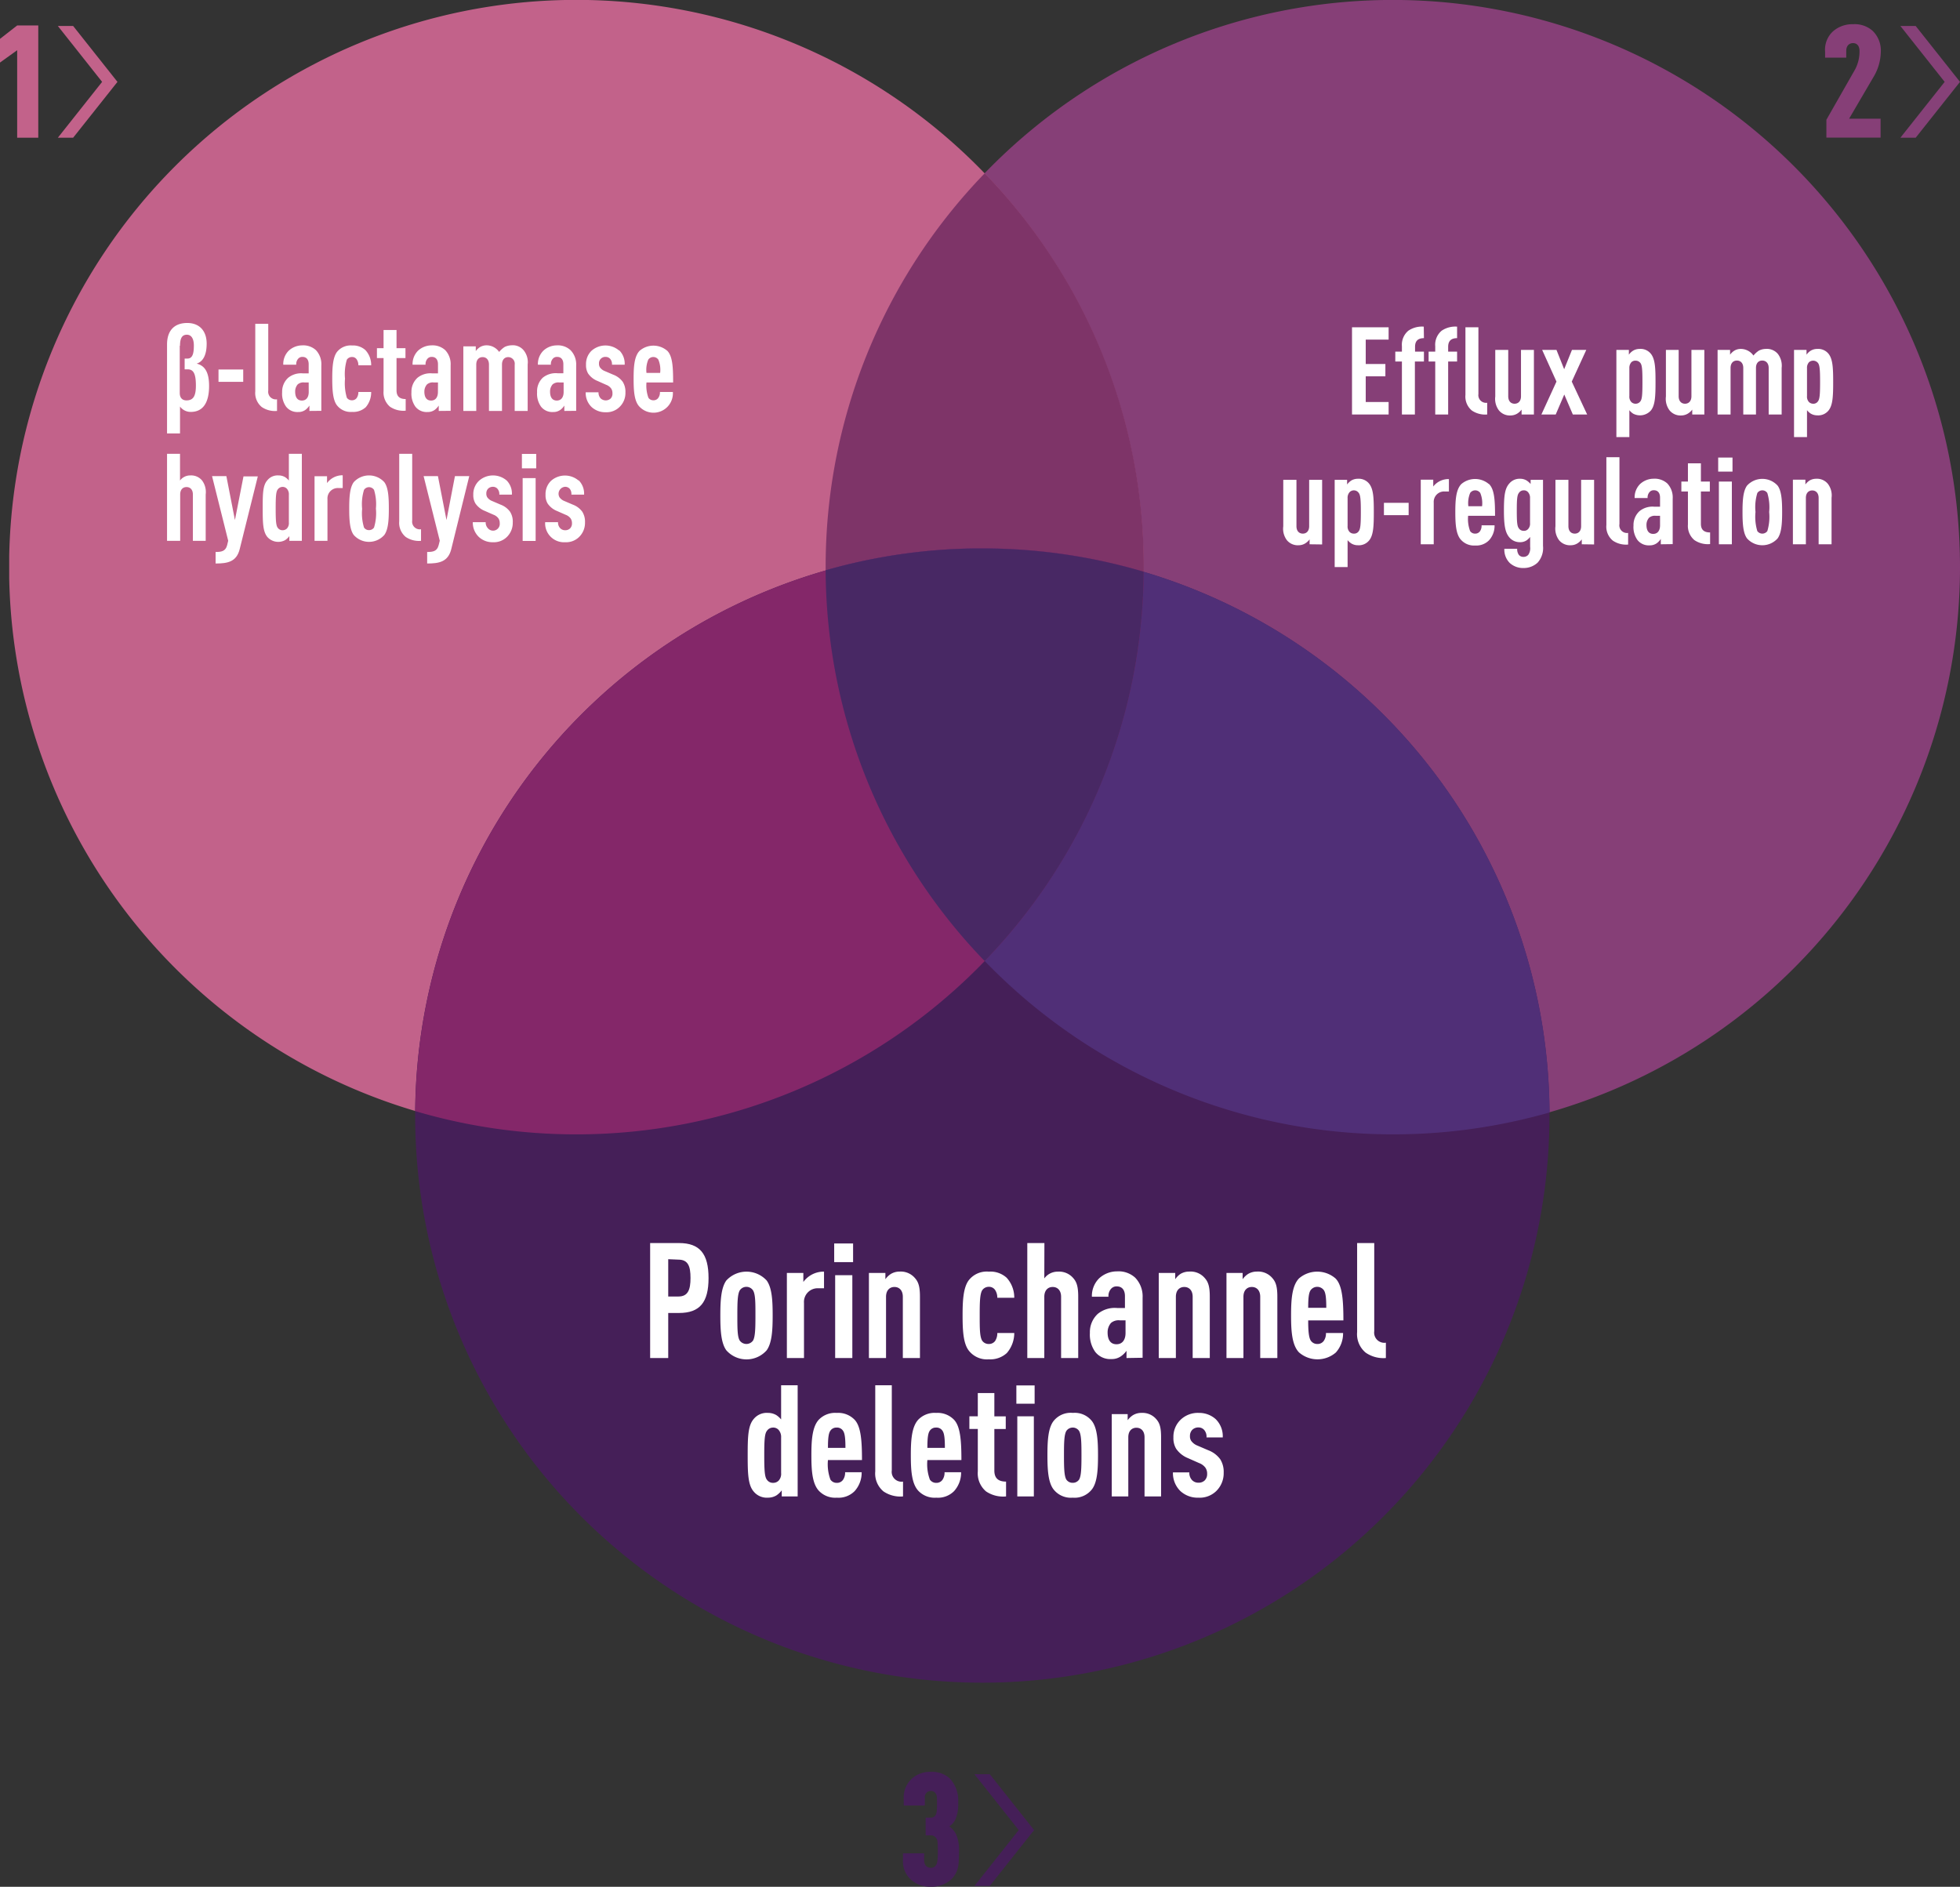
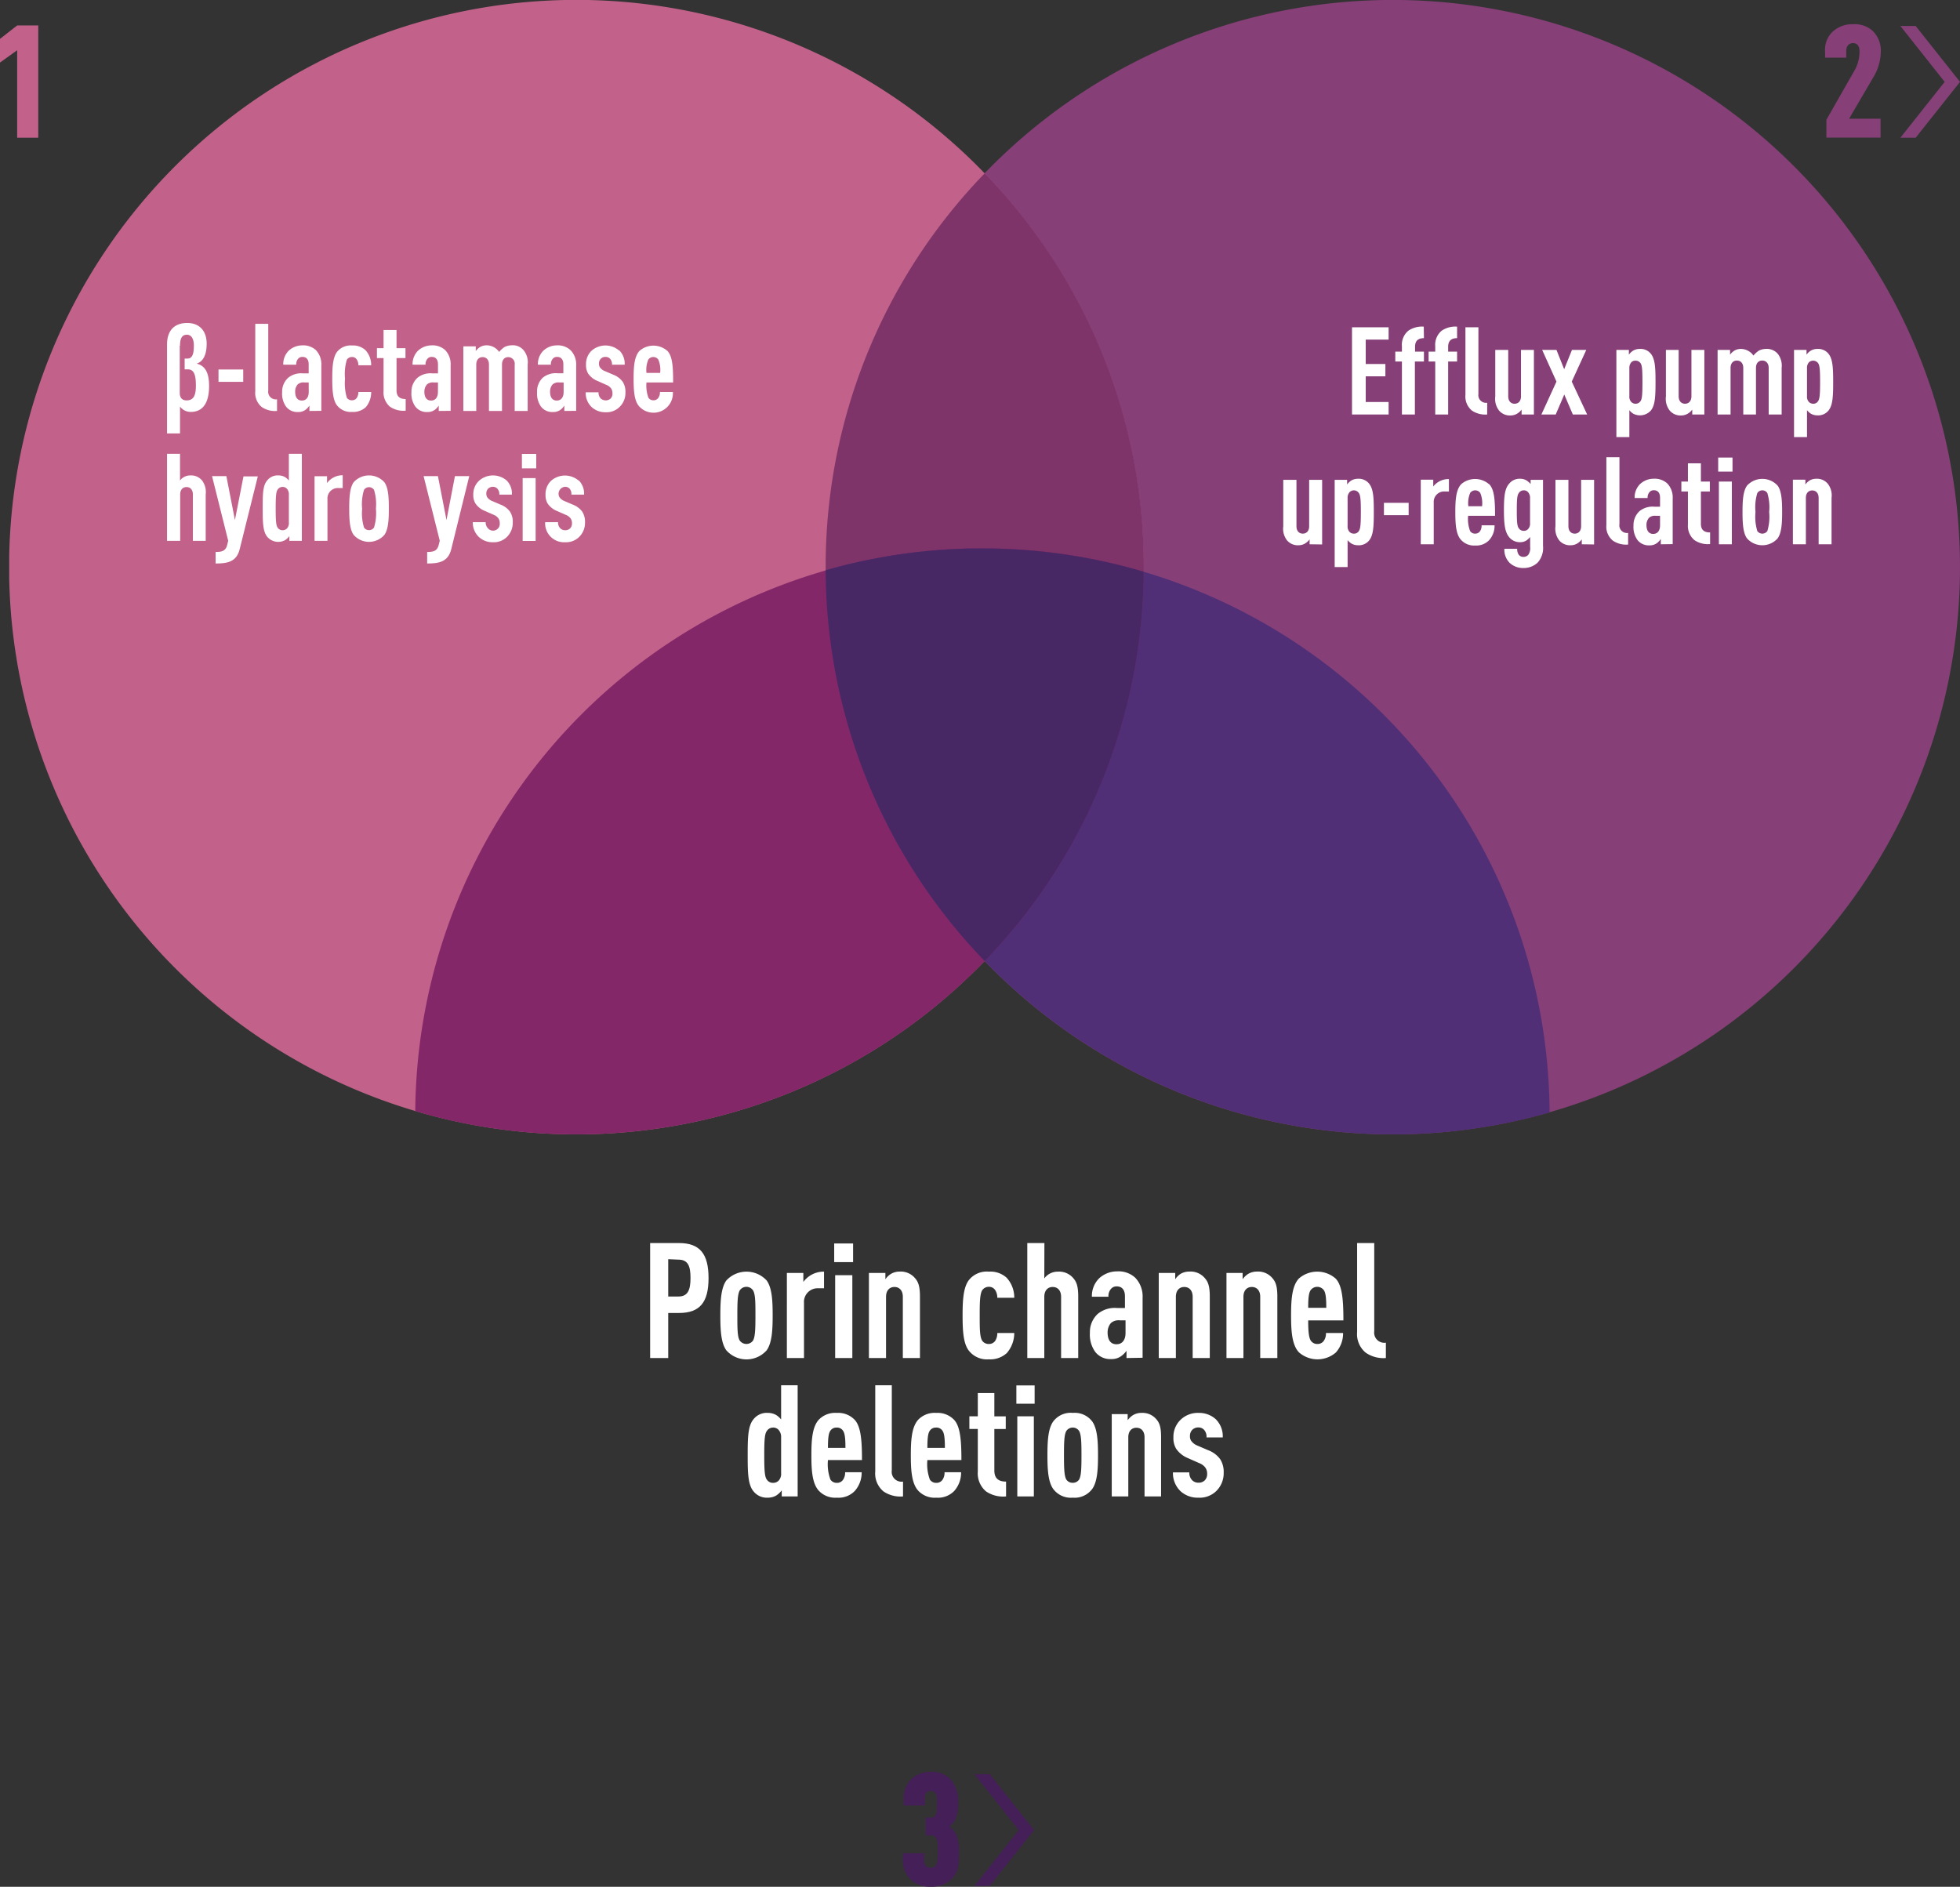
<svg xmlns="http://www.w3.org/2000/svg" id="cr-ven-diagram-3" viewBox="0 0 364.09 350.503">
  <rect x="0" y="0" width="364.09" height="350.503" fill="#333333" stroke="none" />
  <defs>
    <clipPath id="clip-path">
      <path id="Path_5336" d="M155.53,0H366.26V210.73H155.53Z" transform="translate(-2.17)" />
    </clipPath>
    <clipPath id="clip-path-2">
      <path id="Path_5338" d="M3.88,0H214.61V210.73H3.88Z" transform="translate(-2.17)" />
    </clipPath>
    <clipPath id="clip-path-3">
-       <path id="Path_5340" d="M79.31,101.87H290.04V312.6H79.31Z" transform="translate(-2.17)" />
-     </clipPath>
+       </clipPath>
  </defs>
  <g id="Group_2935" clip-path="url(#clip-path)">
    <path id="Path_5335" d="M366.26,105.36A105.37,105.37,0,1,0,260.89,210.73,105.37,105.37,0,0,0,366.26,105.36" transform="translate(-2.17)" fill="#863f77" />
  </g>
  <g id="Group_2936" clip-path="url(#clip-path-2)">
    <path id="Path_5337" d="M214.61,105.36a105.375,105.375,0,1,1,0-.01" transform="translate(-2.17)" fill="#c2628a" />
  </g>
  <g id="Group_2937" clip-path="url(#clip-path-3)">
    <path id="Path_5339" d="M290,207.23a105.355,105.355,0,1,0,0,.01" transform="translate(-2.17)" fill="#451f58" />
  </g>
  <path id="Path_5343" d="M128.3,230.92c3.87,0,5.49,2,5.49,6.51s-1.62,6.48-5.49,6.48h-2v8.37h-3.36V230.92Zm-2,3v6.93h1.89c1.8,0,2.25-1.29,2.25-3.45s-.44-3.4-2.26-3.4Z" transform="translate(-2.17)" fill="#fff" />
  <path id="Path_5344" d="M144.59,237.88c1,1.38,1.11,3.81,1.11,6.48s-.12,5.1-1.11,6.48a5,5,0,0,1-7.5,0c-1-1.38-1.11-3.81-1.11-6.48s.12-5.1,1.11-6.48a5.09,5.09,0,0,1,7.5,0Zm-5,1.83c-.42.72-.45,2.31-.45,4.65s0,4,.45,4.68a1.52,1.52,0,0,0,2.46,0c.42-.72.45-2.34.45-4.68s0-3.93-.45-4.65a1.48,1.48,0,0,0-2.46,0Z" transform="translate(-2.17)" fill="#fff" />
  <path id="Path_5345" d="M155.24,239.32h-1.08a2.54,2.54,0,0,0-2.64,2.73v10.23h-3.18V236.47h3.06v1.68a4.67,4.67,0,0,1,3.84-1.92Z" transform="translate(-2.17)" fill="#fff" />
  <path id="Path_5346" d="M160.64,234.46h-3.51V231h3.51Zm-.14,17.82h-3.19V236.89h3.19Z" transform="translate(-2.17)" fill="#fff" />
  <path id="Path_5347" d="M172.16,237.46c.63.72.9,1.59.9,3.42v11.4h-3.18V240.91c0-1.23-.69-1.83-1.56-1.83s-1.56.6-1.56,1.83v11.37h-3.18V236.47h3.06v1.17a3.66,3.66,0,0,1,1.05-1,3.14,3.14,0,0,1,1.59-.42,3.46,3.46,0,0,1,2.88,1.24Z" transform="translate(-2.17)" fill="#fff" />
  <path id="Path_5348" d="M189.17,237.37a5.46,5.46,0,0,1,1.41,3.72h-3.15a2.55,2.55,0,0,0-.42-1.47,1.36,1.36,0,0,0-1.17-.57,1.47,1.47,0,0,0-1.23.66c-.42.72-.45,2.31-.45,4.65s0,3.93.45,4.68a1.44,1.44,0,0,0,1.23.63,1.41,1.41,0,0,0,1.17-.54,2.58,2.58,0,0,0,.42-1.5h3.15a5.68,5.68,0,0,1-1.38,3.72,4.55,4.55,0,0,1-3.36,1.17,4.26,4.26,0,0,1-3.75-1.68c-1-1.35-1.11-3.81-1.11-6.48s.12-5.1,1.11-6.48a4.23,4.23,0,0,1,3.75-1.65A4.48,4.48,0,0,1,189.17,237.37Z" transform="translate(-2.17)" fill="#fff" />
  <path id="Path_5349" d="M196.16,237.49a3.08,3.08,0,0,1,.93-.84,3.14,3.14,0,0,1,1.59-.42,3.46,3.46,0,0,1,2.88,1.23c.63.72.9,1.59.9,3.42v11.4h-3.18V240.91c0-1.23-.69-1.83-1.56-1.83s-1.56.6-1.56,1.83v11.37H193V230.92h3.18Z" transform="translate(-2.17)" fill="#fff" />
  <path id="Path_5350" d="M211.43,252.28v-1.35a4.051,4.051,0,0,1-1,1,2.92,2.92,0,0,1-1.8.54,3.53,3.53,0,0,1-3-1.32,5.48,5.48,0,0,1-1-3.54,4.59,4.59,0,0,1,1.47-3.54,5,5,0,0,1,3.63-1.08h1.41V240.8c0-1.17-.54-1.83-1.53-1.83a1.33,1.33,0,0,0-1.05.45,2,2,0,0,0-.48,1.47H205a4.61,4.61,0,0,1,1.35-3.42,4.91,4.91,0,0,1,3.33-1.29,4.56,4.56,0,0,1,3.36,1.17,5,5,0,0,1,1.38,3.72v11.16Zm-.18-7H210.2a2.18,2.18,0,0,0-1.65.48,2.65,2.65,0,0,0-.63,1.77c0,1.41.57,2.19,1.65,2.19s1.68-.81,1.68-2.1Z" transform="translate(-2.17)" fill="#fff" />
  <path id="Path_5351" d="M226,237.46c.63.72.9,1.59.9,3.42v11.4h-3.18V240.91c0-1.23-.69-1.83-1.56-1.83s-1.56.6-1.56,1.83v11.37h-3.18V236.47h3.06v1.17a3.66,3.66,0,0,1,1-1,3.14,3.14,0,0,1,1.59-.42,3.46,3.46,0,0,1,2.93,1.24Z" transform="translate(-2.17)" fill="#fff" />
  <path id="Path_5352" d="M238.55,237.46c.63.72.9,1.59.9,3.42v11.4h-3.18V240.91c0-1.23-.69-1.83-1.56-1.83s-1.56.6-1.56,1.83v11.37H230V236.47h3v1.17a3.66,3.66,0,0,1,1.05-1,3.14,3.14,0,0,1,1.59-.42,3.46,3.46,0,0,1,2.91,1.24Z" transform="translate(-2.17)" fill="#fff" />
  <path id="Path_5353" d="M250.25,237.49c1.26,1.26,1.47,4,1.47,7.8h-6.54c0,1.8.09,3.15.48,3.75a1.43,1.43,0,0,0,1.23.63,1.4,1.4,0,0,0,1.2-.6,2.4,2.4,0,0,0,.39-1.44h3.18a5.29,5.29,0,0,1-1.35,3.63,5.224,5.224,0,0,1-6.84-.03c-1.32-1.38-1.47-4-1.47-6.87s.15-5.49,1.47-6.87a5.19,5.19,0,0,1,6.78,0Zm-4.62,2.19c-.33.48-.45,1.41-.45,3.27h3.36c0-1.86-.12-2.79-.45-3.27a1.52,1.52,0,0,0-2.46,0Z" transform="translate(-2.17)" fill="#fff" />
  <path id="Path_5354" d="M257.45,247.3a1.89,1.89,0,0,0,2.16,2.13v2.85a5.78,5.78,0,0,1-3.75-1,4.46,4.46,0,0,1-1.59-3.84V230.92h3.18Z" transform="translate(-2.17)" fill="#fff" />
  <path id="Path_5362" d="M9.28,25.58H5.36V9.33L2.17,11.62V7.22L5.36,4.73H9.28Z" transform="translate(-2.17)" fill="#c2628a" />
  <path id="Path_5363" d="M350,5.7a5.08,5.08,0,0,1,1.55,3.93A9.37,9.37,0,0,1,350.37,14l-4.71,8.05h5.85v3.51H341.44V22.25l5.36-9.4a7.06,7.06,0,0,0,.79-3.37c0-1-.5-1.47-1.2-1.47s-1.26.47-1.26,1.44v1.26H341.2V9.6a4.62,4.62,0,0,1,1.44-3.75,5.4,5.4,0,0,1,3.75-1.35A5,5,0,0,1,350,5.7Z" transform="translate(-2.17)" fill="#863f77" />
  <path id="Path_5364" d="M178.67,330.45a6,6,0,0,1,1.49,4.36,7.2,7.2,0,0,1-.5,3.16,3.44,3.44,0,0,1-1.14,1.32,4.23,4.23,0,0,1,1.23,1.41,7.41,7.41,0,0,1,.56,3.48c0,2.26-.09,3.66-1.49,5a5.46,5.46,0,0,1-3.72,1.32,5.4,5.4,0,0,1-3.75-1.35,4.62,4.62,0,0,1-1.44-3.75v-1.11h3.93v1.26c0,1,.55,1.43,1.26,1.43a1,1,0,0,0,.9-.44c.27-.32.38-1,.38-2.34,0-1.81,0-2.37-.32-2.75a1.15,1.15,0,0,0-1-.5h-.94v-3.28h.94a1,1,0,0,0,.82-.35c.32-.44.35-1,.35-2.2s0-1.64-.29-2a1,1,0,0,0-.85-.41,1.11,1.11,0,0,0-1.12,1.26v1.44h-3.92V334.2a4.72,4.72,0,0,1,1.44-3.72,5,5,0,0,1,3.6-1.32,4.83,4.83,0,0,1,3.58,1.29Z" transform="translate(-2.17)" fill="#451f58" />
-   <path id="Path_5365" d="M10.75,25.58h2.84l8.23-10.37L13.59,4.83H10.75l8.22,10.38Z" fill="#c2628a" />
  <path id="Path_5366" d="M353.02,25.58h2.84l8.23-10.37L355.86,4.83h-2.84l8.22,10.38Z" fill="#864178" />
  <path id="Path_5367" d="M181.01,350.35h2.85l8.23-10.38-8.23-10.38h-2.85l8.23,10.38Z" fill="#451f58" />
  <g id="Group_2939" transform="translate(-2.17)">
    <path id="Path_5368" d="M40.56,63.84c0,2-.61,3.32-1.86,3.71,1.56.38,2.31,1.66,2.31,4.15,0,3.14-1.15,4.82-3.4,4.82a2.43,2.43,0,0,1-2-1v5H33.2V64c0-2.72,1.47-4,3.75-4S40.56,61.48,40.56,63.84Zm-5,.39V73c0,.88.45,1.38,1.25,1.38,1.29,0,1.75-.84,1.75-2.77,0-2.34-.53-3-1.55-3h-.54v-2H37c1,0,1.18-1.09,1.18-2.43s-.52-2-1.29-2-1.28.46-1.28,2.05Z" fill="#fff" />
    <path id="Path_5369" d="M47.35,70.93H42.76V68.64h4.59Z" fill="#fff" />
    <path id="Path_5370" d="M52,72.57a1.42,1.42,0,0,0,1.63,1.61v2.16a4.35,4.35,0,0,1-2.84-.73,3.37,3.37,0,0,1-1.2-2.91V60.16H52Z" fill="#fff" />
    <path id="Path_5371" d="M59.65,76.34v-1a3.27,3.27,0,0,1-.73.79,2.2,2.2,0,0,1-1.36.41,2.65,2.65,0,0,1-2.25-1,4.14,4.14,0,0,1-.73-2.68,3.48,3.48,0,0,1,1.12-2.68,3.81,3.81,0,0,1,2.74-.82h1.07V67.68c0-.88-.41-1.38-1.16-1.38a1,1,0,0,0-.79.34,1.52,1.52,0,0,0-.36,1.11H54.79a3.49,3.49,0,0,1,1-2.59,3.7,3.7,0,0,1,2.52-1,3.46,3.46,0,0,1,2.55.89,3.79,3.79,0,0,1,1,2.82v8.45Zm-.14-5.29h-.79a1.63,1.63,0,0,0-1.25.36A2,2,0,0,0,57,72.75c0,1.07.43,1.66,1.25,1.66s1.27-.62,1.27-1.59Z" fill="#fff" />
    <path id="Path_5372" d="M70.06,65.05a4.07,4.07,0,0,1,1.06,2.81H68.74a1.92,1.92,0,0,0-.32-1.11,1,1,0,0,0-.88-.43,1.12,1.12,0,0,0-.94.5,9.23,9.23,0,0,0-.34,3.52,9.51,9.51,0,0,0,.34,3.55,1.12,1.12,0,0,0,.94.47,1.07,1.07,0,0,0,.88-.41,1.92,1.92,0,0,0,.32-1.13h2.38a4.27,4.27,0,0,1-1,2.82,3.45,3.45,0,0,1-2.54.88,3.23,3.23,0,0,1-2.85-1.27c-.74-1-.84-2.89-.84-4.91s.1-3.86.84-4.91a3.24,3.24,0,0,1,2.85-1.25A3.4,3.4,0,0,1,70.06,65.05Z" fill="#fff" />
    <path id="Path_5373" d="M75.83,64.68h1.66v1.84H75.83v6c0,1.11.57,1.61,1.7,1.61v2.16a4.43,4.43,0,0,1-2.91-.73,3.46,3.46,0,0,1-1.2-2.91V66.52H72.19V64.68h1.23V61.3h2.41Z" fill="#fff" />
    <path id="Path_5374" d="M83.67,76.34v-1a3.27,3.27,0,0,1-.73.79,2.2,2.2,0,0,1-1.36.41,2.65,2.65,0,0,1-2.25-1,4.14,4.14,0,0,1-.73-2.68,3.48,3.48,0,0,1,1.12-2.68,3.81,3.81,0,0,1,2.74-.82h1.07V67.68c0-.88-.41-1.38-1.16-1.38a1,1,0,0,0-.79.34,1.52,1.52,0,0,0-.36,1.11H78.81a3.49,3.49,0,0,1,1-2.59,3.72,3.72,0,0,1,2.52-1,3.46,3.46,0,0,1,2.55.89,3.79,3.79,0,0,1,1,2.82v8.45Zm-.14-5.29h-.79a1.63,1.63,0,0,0-1.25.36A2,2,0,0,0,81,72.75c0,1.07.43,1.66,1.25,1.66s1.27-.62,1.27-1.59Z" fill="#fff" />
    <path id="Path_5375" d="M99.48,65.12a3.5,3.5,0,0,1,.71,2.59v8.63H97.78V67.73a1.22,1.22,0,0,0-1.2-1.39c-.66,0-1.16.46-1.16,1.39v8.61H93V67.73c0-.93-.52-1.39-1.18-1.39s-1.18.46-1.18,1.39v8.61h-2.4v-12h2.31v.88a2.85,2.85,0,0,1,.8-.75,2.41,2.41,0,0,1,1.2-.32,2.84,2.84,0,0,1,2.34,1.23,4.56,4.56,0,0,1,1-.91,3,3,0,0,1,1.27-.32,2.61,2.61,0,0,1,2.32.97Z" fill="#fff" />
    <path id="Path_5376" d="M107,76.34v-1a3,3,0,0,1-.72.79,2.23,2.23,0,0,1-1.37.41,2.64,2.64,0,0,1-2.24-1,4.14,4.14,0,0,1-.73-2.68,3.47,3.47,0,0,1,1.06-2.7,3.82,3.82,0,0,1,2.75-.82h1.07V67.68c0-.88-.41-1.38-1.16-1.38a1,1,0,0,0-.8.34,1.52,1.52,0,0,0-.36,1.11h-2.41a3.5,3.5,0,0,1,1-2.59,3.68,3.68,0,0,1,2.52-1,3.43,3.43,0,0,1,2.54.89,3.76,3.76,0,0,1,1.05,2.82v8.45Zm-.13-5.29h-.8a1.64,1.64,0,0,0-1.25.36,2,2,0,0,0-.47,1.34c0,1.07.43,1.66,1.25,1.66s1.27-.62,1.27-1.59Z" fill="#fff" />
    <path id="Path_5377" d="M117.21,65.09a3.49,3.49,0,0,1,1,2.66h-2.36a1.48,1.48,0,0,0-.34-1.09,1.1,1.1,0,0,0-.84-.36,1.17,1.17,0,0,0-1.23,1.25,1.2,1.2,0,0,0,.18.7,2,2,0,0,0,.89.68l1.59.68a3.88,3.88,0,0,1,1.75,1.32,3.46,3.46,0,0,1,.5,2,3.58,3.58,0,0,1-1.07,2.65,3.43,3.43,0,0,1-2.61,1,3.71,3.71,0,0,1-2.64-1,3.63,3.63,0,0,1-1.06-2.7h2.38a1.58,1.58,0,0,0,.41,1.14,1.384,1.384,0,0,0,1.84.02,1.3,1.3,0,0,0,.34-1,1.49,1.49,0,0,0-.25-.88,2,2,0,0,0-.93-.68l-1.59-.71a3.83,3.83,0,0,1-1.75-1.38,3,3,0,0,1-.39-1.64,3.42,3.42,0,0,1,1-2.57,3.9,3.9,0,0,1,5.11-.09Z" fill="#fff" />
    <path id="Path_5378" d="M126.1,65.14c1,1,1.11,3,1.11,5.91h-4.95a6.55,6.55,0,0,0,.36,2.84,1.08,1.08,0,0,0,.93.47,1.06,1.06,0,0,0,.91-.45,1.78,1.78,0,0,0,.3-1.09h2.4a3.6,3.6,0,0,1-6.18,2.75c-1-1-1.11-3-1.11-5.2s.11-4.16,1.11-5.2a3.92,3.92,0,0,1,5.14,0Zm-3.5,1.66a4.9,4.9,0,0,0-.34,2.47h2.54a4.9,4.9,0,0,0-.34-2.47,1.141,1.141,0,0,0-1.86,0Z" fill="#fff" />
    <path id="Path_5379" d="M35.61,89.27a2.2,2.2,0,0,1,.7-.63,2.32,2.32,0,0,1,1.2-.32,2.63,2.63,0,0,1,2.19.93,3.58,3.58,0,0,1,.68,2.59v8.63H38V91.86c0-.93-.52-1.38-1.18-1.38s-1.18.45-1.18,1.38v8.61H33.2V84.3h2.41Z" fill="#fff" />
    <path id="Path_5380" d="M46.7,102c-.59,2.4-2.3,2.68-4.48,2.68v-2.14c1.05,0,1.84-.11,2.14-1.25l.2-.84-3-12h2.66l1.59,8.16L47.4,88.5h2.66Z" fill="#fff" />
    <path id="Path_5381" d="M55.83,84.3h2.41v16.17H55.92v-.88a3,3,0,0,1-.79.75,2.69,2.69,0,0,1-3.32-.62c-.8-1-.84-2.63-.84-5.24s0-4.28.84-5.23a2.45,2.45,0,0,1,2.11-.93,2.35,2.35,0,0,1,1.21.32,3,3,0,0,1,.7.63Zm-2.07,6.63c-.31.41-.38,1.27-.38,3.55s.07,3.15.38,3.56a1.06,1.06,0,0,0,.89.46,1.15,1.15,0,0,0,.82-.32,1.46,1.46,0,0,0,.36-1.11V91.91a1.54,1.54,0,0,0-.36-1.11,1.06,1.06,0,0,0-.82-.35A1.11,1.11,0,0,0,53.76,90.93Z" fill="#fff" />
    <path id="Path_5382" d="M65.83,90.66H65a1.93,1.93,0,0,0-2,2.07v7.74H60.6v-12h2.32v1.27a3.57,3.57,0,0,1,2.91-1.45Z" fill="#fff" />
    <path id="Path_5383" d="M73.56,89.57c.75,1,.84,2.88.84,4.91s-.09,3.86-.84,4.9a3.79,3.79,0,0,1-5.68,0c-.75-1-.84-2.88-.84-4.9s.09-3.87.84-4.91a3.85,3.85,0,0,1,5.68,0ZM69.79,91a9,9,0,0,0-.35,3.53A9.08,9.08,0,0,0,69.79,98a1.08,1.08,0,0,0,.93.48,1.1,1.1,0,0,0,.93-.48A9.15,9.15,0,0,0,72,94.48,9.09,9.09,0,0,0,71.65,91a1.14,1.14,0,0,0-.93-.5A1.12,1.12,0,0,0,69.79,91Z" fill="#fff" />
-     <path id="Path_5384" d="M78.74,96.7a1.43,1.43,0,0,0,1.64,1.62v2.15a4.37,4.37,0,0,1-2.84-.72,3.39,3.39,0,0,1-1.21-2.91V84.3h2.41Z" fill="#fff" />
    <path id="Path_5385" d="M86,102c-.59,2.4-2.3,2.68-4.48,2.68v-2.14c1.05,0,1.84-.11,2.13-1.25l.21-.84-3-12h2.66l1.59,8.16,1.57-8.16h2.66Z" fill="#fff" />
    <path id="Path_5386" d="M96.26,89.23a3.46,3.46,0,0,1,1,2.66H94.92a1.47,1.47,0,0,0-.34-1.09,1.11,1.11,0,0,0-.84-.37,1.28,1.28,0,0,0-.89.34,1.25,1.25,0,0,0-.34.91,1.23,1.23,0,0,0,.18.71,2,2,0,0,0,.89.68l1.59.68a3.81,3.81,0,0,1,1.75,1.32,3.4,3.4,0,0,1,.5,2,3.65,3.65,0,0,1-1.07,2.66,3.45,3.45,0,0,1-2.61,1,3.71,3.71,0,0,1-2.64-1A3.67,3.67,0,0,1,90,97h2.39a1.55,1.55,0,0,0,.41,1.13,1.25,1.25,0,0,0,2.2-.95,1.54,1.54,0,0,0-.25-.89,2,2,0,0,0-.93-.68l-1.59-.7a3.84,3.84,0,0,1-1.75-1.39,3,3,0,0,1-.39-1.63,3.42,3.42,0,0,1,1.05-2.57,3.9,3.9,0,0,1,5.11-.09Z" fill="#fff" />
    <path id="Path_5387" d="M101.78,87H99.12V84.32h2.66Zm-.11,13.49H99.26V88.82h2.41Z" fill="#fff" />
    <path id="Path_5388" d="M109.67,89.23a3.5,3.5,0,0,1,1,2.66h-2.36A1.51,1.51,0,0,0,108,90.8a1.12,1.12,0,0,0-.84-.37,1.3,1.3,0,0,0-1.05,1.96,2,2,0,0,0,.89.68l1.59.68a3.81,3.81,0,0,1,1.75,1.32,3.48,3.48,0,0,1,.5,2,3.65,3.65,0,0,1-1.07,2.66,3.45,3.45,0,0,1-2.61,1A3.51,3.51,0,0,1,103.44,97h2.39a1.51,1.51,0,0,0,.41,1.13,1.25,1.25,0,0,0,.91.37,1.27,1.27,0,0,0,.93-.35,1.3,1.3,0,0,0,.34-.95,1.54,1.54,0,0,0-.25-.89,2,2,0,0,0-.93-.68l-1.59-.7a3.84,3.84,0,0,1-1.75-1.39,2.94,2.94,0,0,1-.39-1.63,3.42,3.42,0,0,1,1-2.57,3.9,3.9,0,0,1,5.11-.09Z" fill="#fff" />
    <path id="Path_5389" d="M260.12,63.09h-4.25v4.53h3.65v2.29h-3.65v4.77h4.25V77h-6.8V60.8h6.8Z" fill="#fff" />
    <path id="Path_5390" d="M266.68,62.82c-1.11,0-1.65.52-1.65,1.61v.89h1.65v1.84H265V77h-2.41V67.16h-1.23V65.32h1.23v-1a3.39,3.39,0,0,1,1.2-2.89,4.51,4.51,0,0,1,2.86-.75Z" fill="#fff" />
    <path id="Path_5391" d="M272.84,62.82c-1.11,0-1.66.52-1.66,1.61v.89h1.66v1.84h-1.66V77h-2.4V67.16h-1.23V65.32h1.23v-1a3.39,3.39,0,0,1,1.2-2.89,4.51,4.51,0,0,1,2.86-.75Z" fill="#fff" />
    <path id="Path_5392" d="M276.8,73.2a1.43,1.43,0,0,0,1.63,1.62V77a4.41,4.41,0,0,1-2.84-.73,3.38,3.38,0,0,1-1.2-2.91V60.8h2.41Z" fill="#fff" />
    <path id="Path_5393" d="M284.82,77v-.91a2.93,2.93,0,0,1-.82.75,2.43,2.43,0,0,1-1.2.34,2.63,2.63,0,0,1-2.18-.93,3.54,3.54,0,0,1-.69-2.59V65h2.41v8.61c0,.94.52,1.39,1.18,1.39s1.19-.45,1.19-1.39V65h2.4V77Z" fill="#fff" />
    <path id="Path_5394" d="M291.3,70.89,288.64,65h2.66l1.43,3.59L294.18,65h2.66l-2.7,5.89L297,77h-2.66l-1.59-3.71L291.16,77H288.5Z" fill="#fff" />
    <path id="Path_5395" d="M308.86,65.75c.77,1,.84,2.64.84,5.23s-.07,4.27-.84,5.25a2.71,2.71,0,0,1-3.32.61,3,3,0,0,1-.7-.64v5h-2.41V65h2.32v.89a2.71,2.71,0,0,1,.79-.75,2.35,2.35,0,0,1,1.21-.32,2.44,2.44,0,0,1,2.11.93ZM305.2,67.3a1.59,1.59,0,0,0-.36,1.11v5.16a1.46,1.46,0,0,0,.36,1.11,1.11,1.11,0,0,0,.8.32,1.08,1.08,0,0,0,.89-.45c.32-.41.38-1.3.38-3.57s-.06-3.14-.38-3.55A1.1,1.1,0,0,0,306,67a1.05,1.05,0,0,0-.8.3Z" fill="#fff" />
    <path id="Path_5396" d="M316.52,77v-.91a2.8,2.8,0,0,1-.82.75,2.43,2.43,0,0,1-1.2.34,2.63,2.63,0,0,1-2.18-.93,3.54,3.54,0,0,1-.69-2.59V65H314v8.61c0,.94.53,1.39,1.18,1.39s1.19-.45,1.19-1.39V65h2.4V77Z" fill="#fff" />
    <path id="Path_5397" d="M332.43,65.75a3.59,3.59,0,0,1,.7,2.59V77h-2.41V68.36c0-.93-.54-1.38-1.2-1.38s-1.16.45-1.16,1.38V77H326V68.36c0-.93-.52-1.38-1.18-1.38s-1.18.45-1.18,1.38V77h-2.41V65h2.32v.89a2.82,2.82,0,0,1,.79-.75,2.33,2.33,0,0,1,1.21-.32,2.87,2.87,0,0,1,2.34,1.23,4.51,4.51,0,0,1,1-.91,2.88,2.88,0,0,1,1.27-.32,2.66,2.66,0,0,1,2.27.93Z" fill="#fff" />
    <path id="Path_5398" d="M341.86,65.75c.77,1,.84,2.64.84,5.23s-.07,4.27-.84,5.25a2.46,2.46,0,0,1-2.11.93,2.42,2.42,0,0,1-1.21-.32,3,3,0,0,1-.7-.64v5h-2.41V65h2.32v.89a2.709,2.709,0,0,1,.79-.75,2.33,2.33,0,0,1,1.21-.32A2.46,2.46,0,0,1,341.86,65.75ZM338.2,67.3a1.54,1.54,0,0,0-.36,1.11v5.16a1.46,1.46,0,0,0,.36,1.11,1.11,1.11,0,0,0,.8.32,1,1,0,0,0,.88-.45c.32-.41.39-1.3.39-3.57s-.07-3.14-.39-3.55a1.16,1.16,0,0,0-1.68-.13Z" fill="#fff" />
    <path id="Path_5399" d="M245.44,101.11v-.91a2.91,2.91,0,0,1-.82.75,2.34,2.34,0,0,1-1.21.34,2.62,2.62,0,0,1-2.18-.93,3.52,3.52,0,0,1-.68-2.59V89.14H243v8.61c0,.93.52,1.38,1.18,1.38s1.18-.45,1.18-1.38V89.14h2.41v12Z" fill="#fff" />
    <path id="Path_5400" d="M256.53,89.89c.77,1,.84,2.63.84,5.22s-.07,4.27-.84,5.25a2.47,2.47,0,0,1-2.12.93,2.32,2.32,0,0,1-1.2-.32,3,3,0,0,1-.71-.63v5h-2.4V89.14h2.31V90a3,3,0,0,1,.8-.75,2.41,2.41,0,0,1,1.2-.31,2.47,2.47,0,0,1,2.12.95Zm-3.66,1.54a1.55,1.55,0,0,0-.37,1.12V97.7a1.47,1.47,0,0,0,.37,1.12,1.11,1.11,0,0,0,.82.31,1,1,0,0,0,.88-.45c.32-.41.39-1.3.39-3.57s-.07-3.13-.39-3.54a1.1,1.1,0,0,0-1.7-.14Z" fill="#fff" />
    <path id="Path_5401" d="M263.84,95.7h-4.59V93.41h4.59Z" fill="#fff" />
    <path id="Path_5402" d="M271.32,91.3h-.82a1.93,1.93,0,0,0-2,2.06v7.75h-2.41v-12h2.32v1.27A3.57,3.57,0,0,1,271.32,89Z" fill="#fff" />
    <path id="Path_5403" d="M278.77,89.91c1,1,1.12,3,1.12,5.91h-5a6.36,6.36,0,0,0,.37,2.84,1.08,1.08,0,0,0,.93.47,1.06,1.06,0,0,0,.91-.45,1.84,1.84,0,0,0,.29-1.09h2.41a4,4,0,0,1-1,2.75,3.31,3.31,0,0,1-2.59,1,3.26,3.26,0,0,1-2.59-1c-1-1-1.11-3-1.11-5.21s.11-4.16,1.11-5.2a3.94,3.94,0,0,1,5.13,0Zm-3.5,1.66a4.93,4.93,0,0,0-.34,2.47h2.55a4.93,4.93,0,0,0-.34-2.47,1.15,1.15,0,0,0-1.87,0Z" fill="#fff" />
    <path id="Path_5404" d="M285.77,89.27a3.81,3.81,0,0,1,.73.64v-.77h2.3v12.27a4.06,4.06,0,0,1-1,3.11,3.77,3.77,0,0,1-2.59,1,3.66,3.66,0,0,1-2.59-.94,3.47,3.47,0,0,1-1-2.63H284a1.83,1.83,0,0,0,.32,1.14,1.09,1.09,0,0,0,.88.36,1.15,1.15,0,0,0,.87-.39,2.14,2.14,0,0,0,.34-1.47V99.75a3.3,3.3,0,0,1-.66.63,2.12,2.12,0,0,1-1.21.34,2.51,2.51,0,0,1-2-.9c-.77-.91-1-2.23-1-5s.18-4.09,1-5a2.47,2.47,0,0,1,2-.88,2.28,2.28,0,0,1,1.23.33Zm-1.45,2.3c-.32.41-.39,1.13-.39,3.29s.07,2.89.39,3.3a1.05,1.05,0,0,0,.89.45,1,1,0,0,0,.81-.32,1.46,1.46,0,0,0,.37-1.11V92.55a1.55,1.55,0,0,0-.37-1.12,1,1,0,0,0-.81-.34,1.05,1.05,0,0,0-.89.48Z" fill="#fff" />
    <path id="Path_5405" d="M296,101.11v-.91a2.91,2.91,0,0,1-.82.75,2.34,2.34,0,0,1-1.21.34,2.62,2.62,0,0,1-2.18-.93,3.56,3.56,0,0,1-.68-2.59V89.14h2.41v8.61c0,.93.52,1.38,1.18,1.38s1.18-.45,1.18-1.38V89.14h2.41v12Z" fill="#fff" />
    <path id="Path_5406" d="M303,97.34A1.42,1.42,0,0,0,304.61,99v2.16a4.35,4.35,0,0,1-2.84-.73,3.35,3.35,0,0,1-1.2-2.9V84.93H303Z" fill="#fff" />
    <path id="Path_5407" d="M310.68,101.11v-1a2.91,2.91,0,0,1-.73.79,2.2,2.2,0,0,1-1.36.41,2.65,2.65,0,0,1-2.25-1,4.11,4.11,0,0,1-.73-2.68,3.48,3.48,0,0,1,1.12-2.68,3.82,3.82,0,0,1,2.75-.82h1.06V92.45c0-.88-.41-1.38-1.16-1.38a1,1,0,0,0-.79.34,1.52,1.52,0,0,0-.36,1.11h-2.41a3.49,3.49,0,0,1,1-2.59,3.72,3.72,0,0,1,2.52-1,3.5,3.5,0,0,1,2.55.88,3.79,3.79,0,0,1,1,2.82v8.45Zm-.14-5.29h-.79a1.64,1.64,0,0,0-1.25.36,2,2,0,0,0-.48,1.34c0,1.07.43,1.66,1.25,1.66s1.27-.61,1.27-1.59Z" fill="#fff" />
    <path id="Path_5408" d="M318.13,89.46h1.66V91.3h-1.66v6c0,1.11.57,1.61,1.71,1.61v2.16a4.42,4.42,0,0,1-2.91-.73,3.43,3.43,0,0,1-1.21-2.9V91.3H314.5V89.46h1.22V86.07h2.41Z" fill="#fff" />
    <path id="Path_5409" d="M324,87.61h-2.66V85H324Zm-.12,13.5h-2.41V89.46h2.41Z" fill="#fff" />
    <path id="Path_5410" d="M332.38,90.21c.75,1,.84,2.88.84,4.9s-.09,3.87-.84,4.91a3.81,3.81,0,0,1-5.68,0c-.75-1-.84-2.88-.84-4.91s.09-3.86.84-4.9a3.85,3.85,0,0,1,5.68,0Zm-3.77,1.38a9.06,9.06,0,0,0-.34,3.52,9.209,9.209,0,0,0,.34,3.55,1.155,1.155,0,0,0,1.86,0,9.209,9.209,0,0,0,.34-3.55,9.06,9.06,0,0,0-.34-3.52,1.09,1.09,0,0,0-.93-.5,1.11,1.11,0,0,0-.93.5Z" fill="#fff" />
    <path id="Path_5411" d="M341.72,89.89a3.52,3.52,0,0,1,.68,2.59v8.63H340V92.5c0-.93-.53-1.39-1.19-1.39s-1.18.46-1.18,1.39v8.61h-2.41v-12h2.32V90a2.849,2.849,0,0,1,.8-.75,2.41,2.41,0,0,1,1.2-.31,2.6,2.6,0,0,1,2.18.95Z" fill="#fff" />
  </g>
  <g id="Group_2945" transform="translate(0.025 -0.5)">
    <path id="Path_5483" d="M-13983.351,994.87A105.013,105.013,0,0,1-13953.8,921.7a105,105,0,0,1,29.547,73.163,105.011,105.011,0,0,1-29.545,73.175A105.02,105.02,0,0,1-13983.351,994.87Zm59.093-.005v0Z" transform="translate(14136.699 -889.01)" fill="#7e3468" />
    <path id="Path_5484" d="M-14058.76,995.453a105.425,105.425,0,0,1,29.108-4.074,105.362,105.362,0,0,1,105.368,104.788,105.426,105.426,0,0,1-29.108,4.072A105.372,105.372,0,0,1-14058.76,995.453Z" transform="translate(14212.109 -889.01)" fill="#502f77" />
    <path id="Path_5485" d="M-14059.585,1095.92a105.354,105.354,0,0,1,105.344-104.541,105.408,105.408,0,0,1,29.979,4.326,105.359,105.359,0,0,1-105.369,104.534A105.379,105.379,0,0,1-14059.585,1095.92Z" transform="translate(14136.699 -889.01)" fill="#842769" />
    <path id="Path_5482" d="M-14058.766,893.575c2.087-.6,4.208-1.137,6.346-1.608l.068-.015.272-.06.118-.026.37-.079.216-.046.174-.036.281-.058.1-.02.409-.083.043-.009.408-.081.017,0a105.66,105.66,0,0,1,16.029-1.868l.045,0q.451-.018.9-.032h.038l.4-.012.072,0q.438-.011.876-.019h.08l.376-.006h.071l.431,0h.072l.363,0h1.066c.307,0,.614,0,.921.008h.014a105.427,105.427,0,0,1,27.168,3.927h0c.288.081.577.164.864.247l.059.017.406.119.01,0a105,105,0,0,1-29.54,72.336A105.017,105.017,0,0,1-14058.766,893.575Z" transform="translate(14212.113 -787.131)" fill="#482864" />
  </g>
  <path id="Path_5814" d="M-37.9-14.3a3.936,3.936,0,0,0-.9-.812,3.039,3.039,0,0,0-1.537-.406,3.129,3.129,0,0,0-2.7,1.189c-1.015,1.218-1.073,3.335-1.073,6.67s.058,5.481,1.073,6.7a3.162,3.162,0,0,0,2.7,1.189A3.039,3.039,0,0,0-38.8-.174a4.013,4.013,0,0,0,1.015-.957V0h2.958V-20.648H-37.9Zm-1.508,1.508a1.336,1.336,0,0,1,1.044.435,1.987,1.987,0,0,1,.464,1.421V-4.35a1.866,1.866,0,0,1-.464,1.421,1.42,1.42,0,0,1-1.044.406,1.338,1.338,0,0,1-1.131-.58c-.406-.522-.493-1.653-.493-4.553s.087-4,.493-4.524A1.365,1.365,0,0,1-39.411-12.789Zm11.832-2.726A4.23,4.23,0,0,0-30.856-14.3c-1.276,1.334-1.421,3.886-1.421,6.641,0,2.784.145,5.307,1.421,6.641A4.163,4.163,0,0,0-27.55.232,4.21,4.21,0,0,0-24.244-.986a5.111,5.111,0,0,0,1.305-3.509h-3.074A2.321,2.321,0,0,1-26.39-3.1a1.354,1.354,0,0,1-1.16.58,1.387,1.387,0,0,1-1.189-.609A8.212,8.212,0,0,1-29.2-6.757h6.322c0-3.654-.2-6.322-1.421-7.54A4.23,4.23,0,0,0-27.579-15.515Zm0,2.726a1.323,1.323,0,0,1,1.189.609c.319.464.435,1.363.435,3.161H-29.2c0-1.8.116-2.7.435-3.161A1.323,1.323,0,0,1-27.579-12.789Zm10.237-7.859h-3.074V-4.64A4.311,4.311,0,0,0-18.879-.928,5.585,5.585,0,0,0-15.254,0V-2.755a1.825,1.825,0,0,1-2.088-2.059Zm8.236,5.133A4.23,4.23,0,0,0-12.383-14.3c-1.276,1.334-1.421,3.886-1.421,6.641,0,2.784.145,5.307,1.421,6.641A4.163,4.163,0,0,0-9.077.232,4.21,4.21,0,0,0-5.771-.986,5.111,5.111,0,0,0-4.466-4.495H-7.54A2.321,2.321,0,0,1-7.917-3.1a1.354,1.354,0,0,1-1.16.58,1.387,1.387,0,0,1-1.189-.609,8.212,8.212,0,0,1-.464-3.625h6.322c0-3.654-.2-6.322-1.421-7.54A4.23,4.23,0,0,0-9.106-15.515Zm0,2.726a1.323,1.323,0,0,1,1.189.609c.319.464.435,1.363.435,3.161H-10.73c0-1.8.116-2.7.435-3.161A1.323,1.323,0,0,1-9.106-12.789ZM1.711-19.2H-1.363v4.321H-2.929v2.349h1.566V-4.64A4.386,4.386,0,0,0,.174-.928,5.665,5.665,0,0,0,3.886,0V-2.755c-1.45,0-2.175-.638-2.175-2.059v-7.714H3.828v-2.349H1.711Zm7.337,4.321H5.974V0H9.048Zm.145-5.742H5.8v3.393H9.193Zm7.076,5.1a4.06,4.06,0,0,0-3.625,1.6c-.957,1.334-1.073,3.683-1.073,6.264s.116,4.93,1.073,6.264A4.082,4.082,0,0,0,16.269.232a4.082,4.082,0,0,0,3.625-1.624c.957-1.334,1.073-3.683,1.073-6.264s-.116-4.93-1.073-6.264A4.06,4.06,0,0,0,16.269-15.515Zm0,2.726a1.423,1.423,0,0,1,1.189.638c.406.7.435,2.233.435,4.495s-.029,3.828-.435,4.524a1.4,1.4,0,0,1-1.189.609,1.4,1.4,0,0,1-1.189-.609c-.406-.7-.435-2.262-.435-4.524s.029-3.8.435-4.495A1.423,1.423,0,0,1,16.269-12.789Zm12.76-2.726a3.039,3.039,0,0,0-1.537.406,3.539,3.539,0,0,0-1.015.957v-1.131H23.519V0h3.074V-10.991c0-1.189.667-1.769,1.508-1.769s1.508.58,1.508,1.769V0h3.074V-11.02c0-1.769-.261-2.61-.87-3.306A3.346,3.346,0,0,0,29.029-15.515Zm10.585,0a4.622,4.622,0,0,0-3.306,1.276,4.376,4.376,0,0,0-1.334,3.277,3.843,3.843,0,0,0,.493,2.088A4.9,4.9,0,0,0,37.7-7.105l2.03.9a2.6,2.6,0,0,1,1.189.87A1.91,1.91,0,0,1,41.238-4.2,1.647,1.647,0,0,1,40.8-2.987a1.594,1.594,0,0,1-1.189.435,1.6,1.6,0,0,1-1.16-.464,1.975,1.975,0,0,1-.522-1.45H34.887A4.653,4.653,0,0,0,36.25-1.015,4.72,4.72,0,0,0,39.614.232a4.408,4.408,0,0,0,3.335-1.247,4.633,4.633,0,0,0,1.363-3.393A4.4,4.4,0,0,0,43.674-6.9a4.9,4.9,0,0,0-2.233-1.682l-2.03-.87a2.6,2.6,0,0,1-1.131-.87,1.488,1.488,0,0,1-.232-.9,1.6,1.6,0,0,1,.435-1.16,1.6,1.6,0,0,1,1.131-.435,1.408,1.408,0,0,1,1.073.464,1.907,1.907,0,0,1,.435,1.392h3.016a4.447,4.447,0,0,0-1.305-3.393A4.608,4.608,0,0,0,39.614-15.515Z" transform="translate(183 277.99)" fill="#fff" />
</svg>